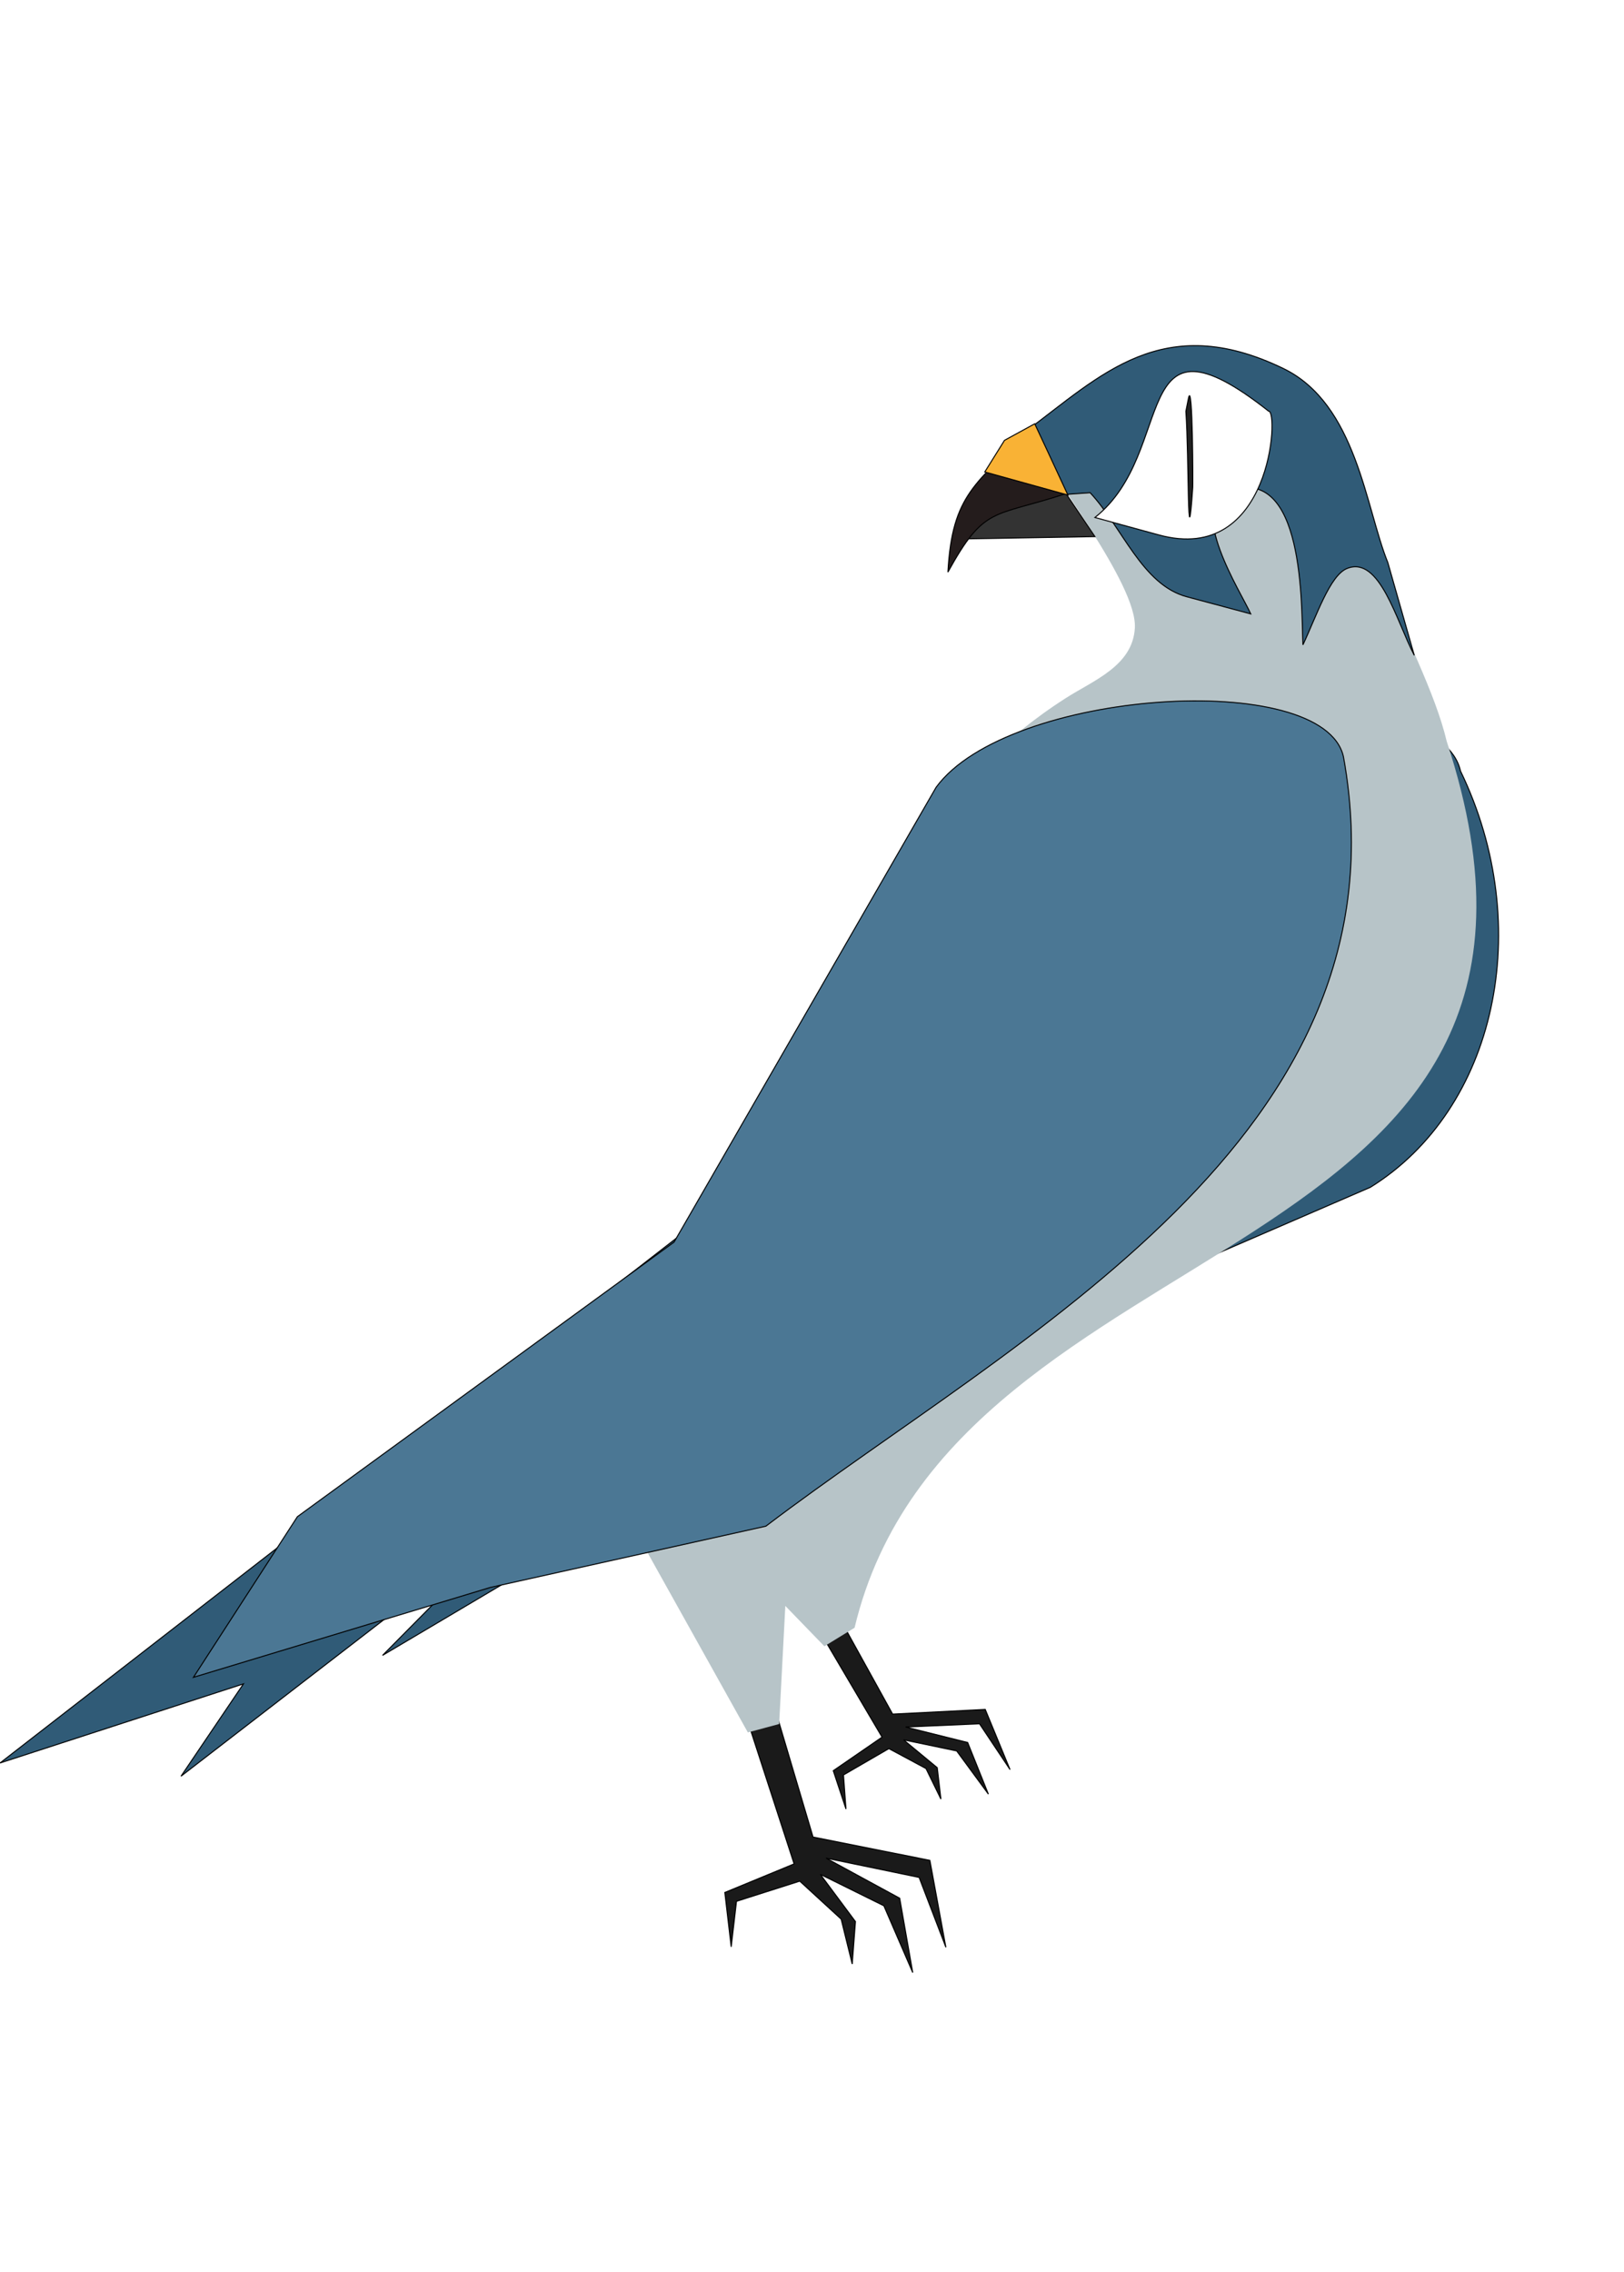
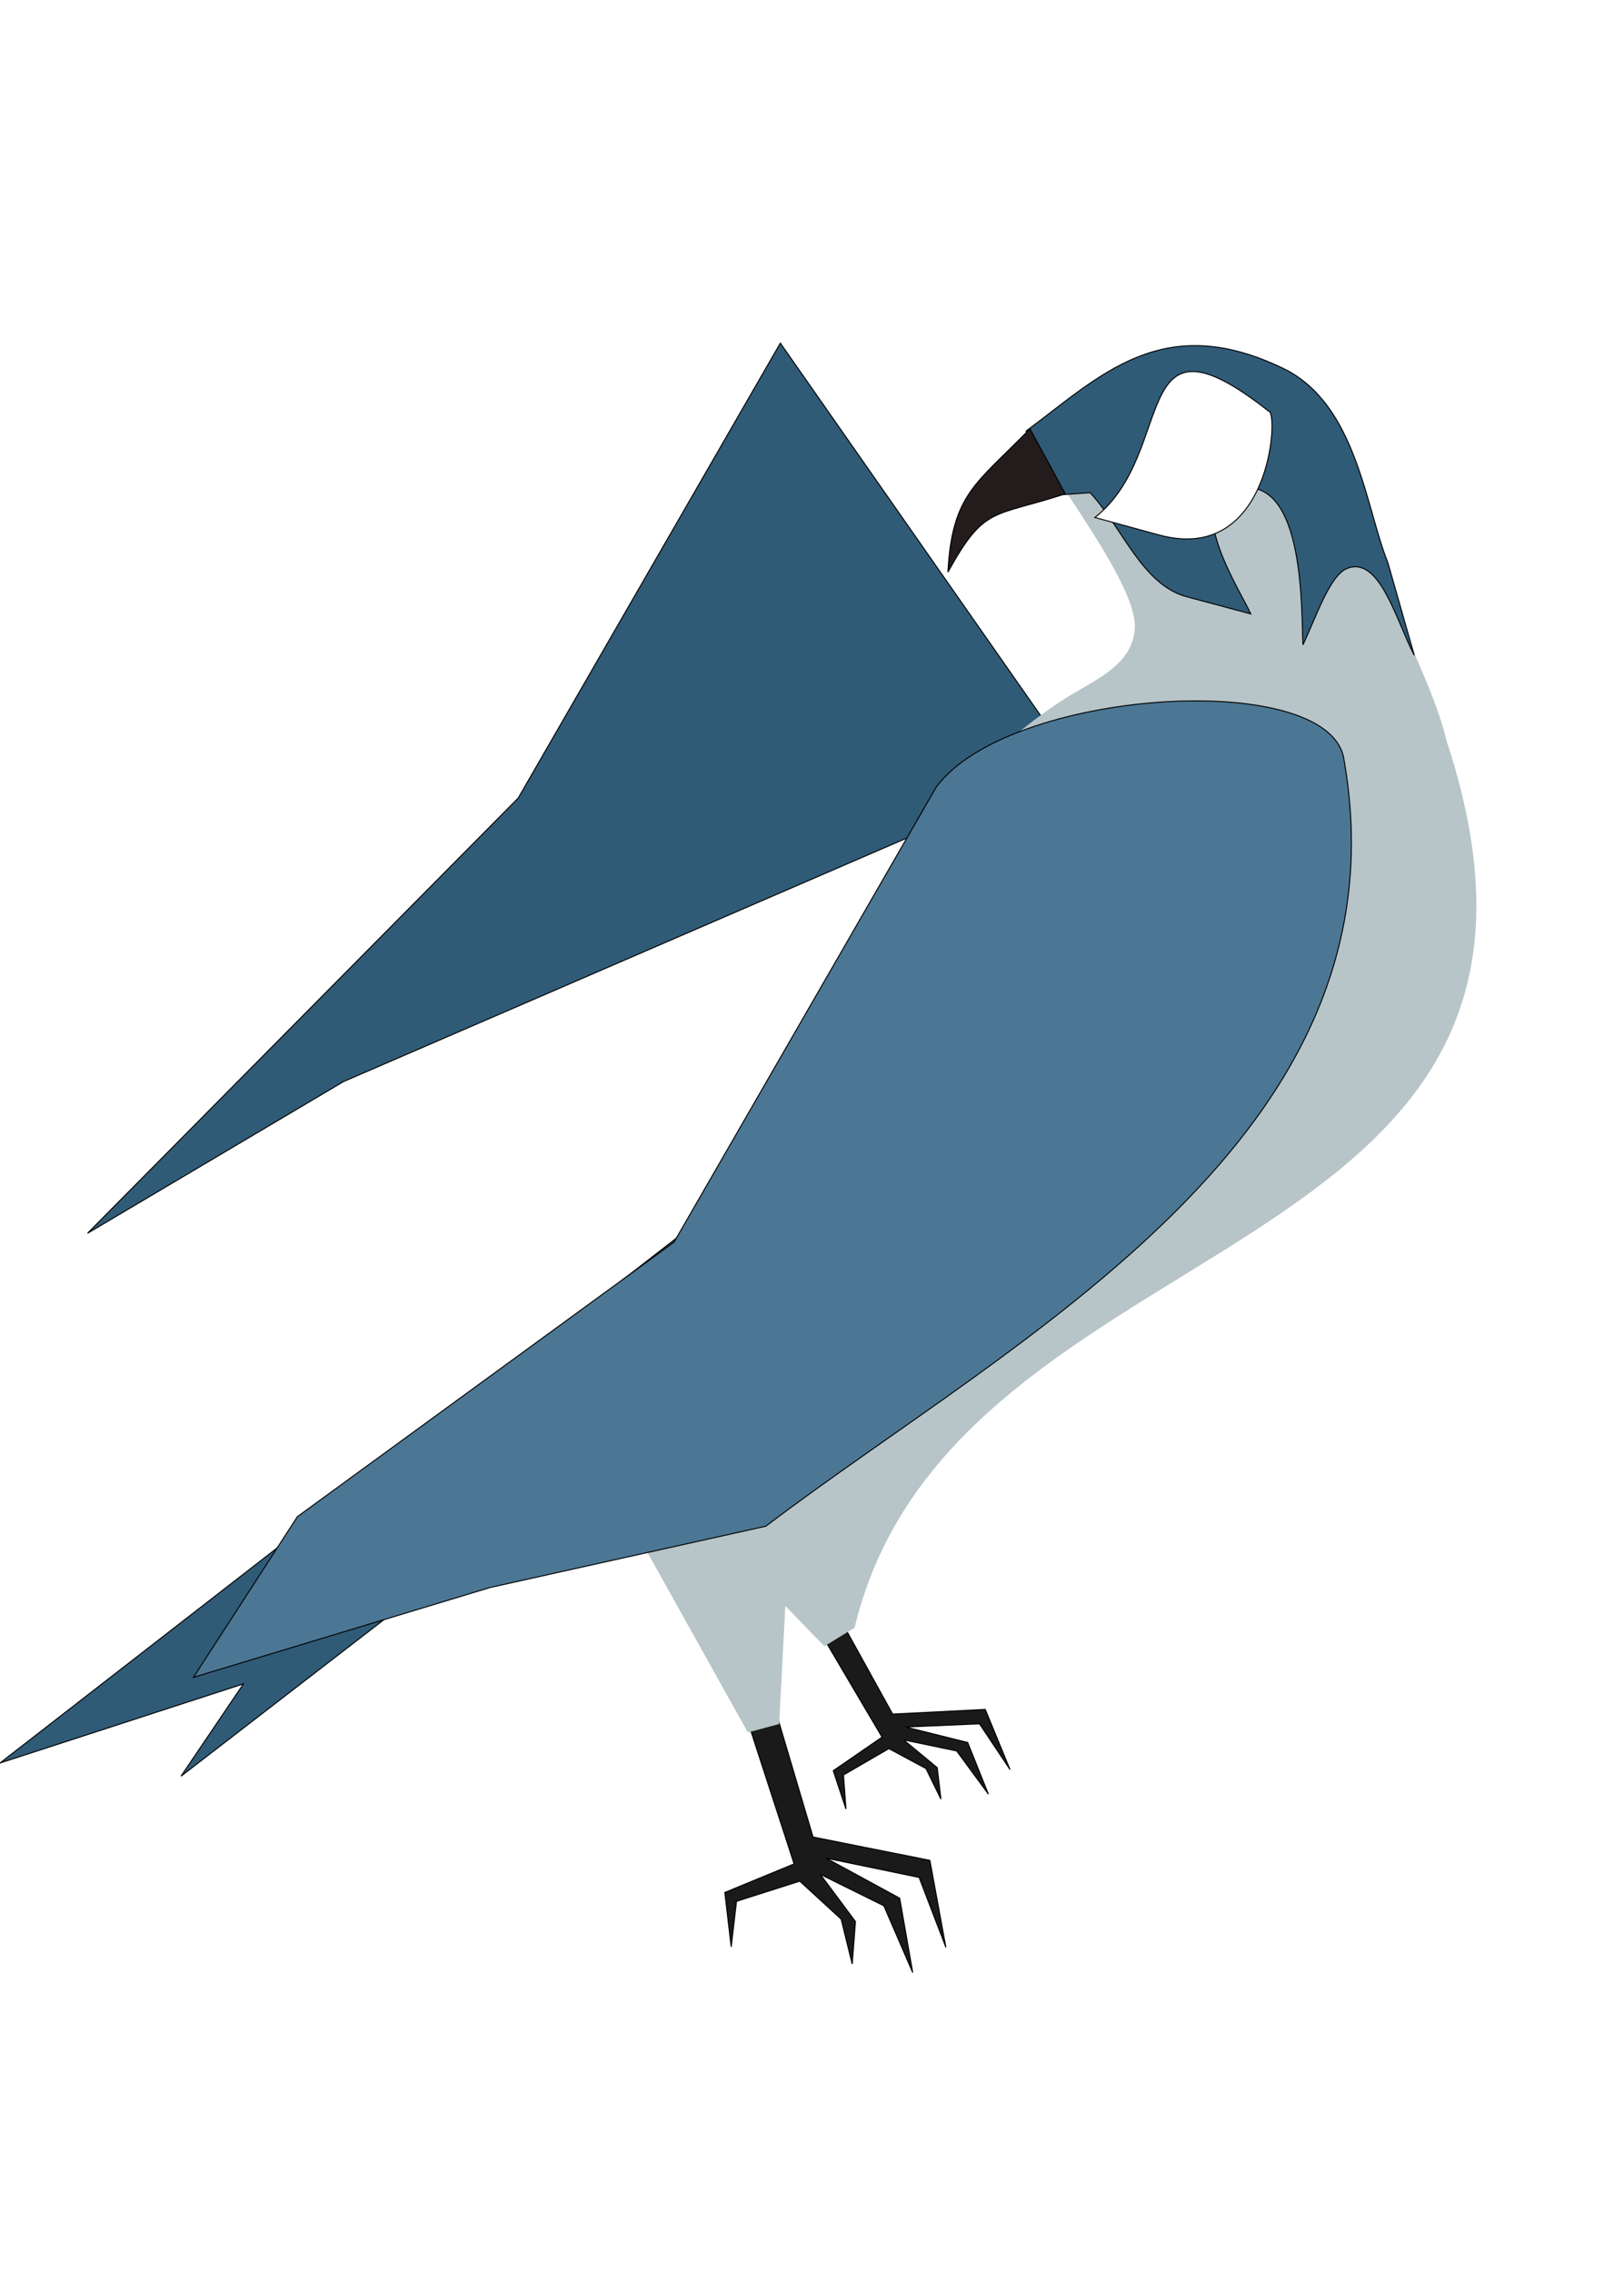
<svg xmlns="http://www.w3.org/2000/svg" height="2500" viewBox="190.255 138.125 347.067 357.46" width="1787">
  <filter id="a" color-interpolation-filters="sRGB">
    <feGaussianBlur in="SourceGraphic" result="result0" stdDeviation="6" />
    <feDiffuseLighting in="result0" result="result5" surfaceScale="4">
      <feDistantLight azimuth="235" elevation="45" />
    </feDiffuseLighting>
    <feComposite in="result5" in2="SourceGraphic" k1="1.4" operator="arithmetic" result="fbSourceGraphic" />
    <feGaussianBlur in="fbSourceGraphic" result="gaussian-blur-0" stdDeviation="6" />
    <feSpecularLighting in="gaussian-blur-0" result="result1" specularExponent="25" surfaceScale="4">
      <feDistantLight azimuth="235" elevation="45" />
    </feSpecularLighting>
    <feComposite in="fbSourceGraphic" in2="result1" k2="1" k3="1" operator="arithmetic" result="result4" />
    <feComposite in="result4" in2="SourceGraphic" operator="in" result="result2" />
  </filter>
  <path d="m347.65 362.035-6.667-28.176-150.728 116.943 52.024-16.909-13.341 19.728 118.72-91.586z" fill="#305b77" filter="url(#a)" stroke="#000" stroke-width=".216" />
  <path d="m378.76 445.269-16.31-27.66 5.364-1.149 13.206 23.888 19.794-.999 5.299 12.859-6.526-9.784-15.784.689 13.252 3.3 4.426 11.033-6.772-9.222-11.343-2.37 7.187 5.943.785 6.712-3.189-6.524-7.928-4.257-9.707 5.63.536 7.274-2.716-8.188z" fill="#1a1a1a" filter="url(#a)" stroke="#000" stroke-width=".216" />
-   <path d="m420.063 237.596c11.898-20.646 78.139-17.671 82.318 1.241 16.119 33.315 7.582 72.308-19.273 88.953l-156.413 67.608-54.69 32.407 92.038-92.991 56.024-97.214z" fill="#305b77" filter="url(#a)" stroke="#000" stroke-width=".216" />
+   <path d="m420.063 237.596l-156.413 67.608-54.69 32.407 92.038-92.991 56.024-97.214z" fill="#305b77" filter="url(#a)" stroke="#000" stroke-width=".216" />
  <path d="m359.965 472.356-13.503-41.526 6.981.195 10.566 35.589 24.97 4.986 3.421 18.58-5.717-14.931-19.888-4.119 15.733 8.556 2.79 15.899-6.169-14.273-13.577-6.716 7.501 10.088-.689 9.067-2.362-9.586-8.845-8.118-13.523 4.309-1.135 9.723-1.359-11.615z" fill="#1a1a1a" filter="url(#a)" stroke="#000" stroke-width=".216" />
  <path d="m410.201 166.337 22.262-12.868h32.345l12.181 15.529 7.981 27.511c5.29 12.791 12.035 25.679 14.453 35.943 37.899 114.961-105.401 101.043-126.534 189.446l-6.455 3.957-32.493-33.563c-20.071 5.844 45.403-18.733 25.865-7.863l-3.041 58.041-6.684 1.798-32.929-59.002c-6.635.044-9.543 1.871 2.558-1.211l8.161-2.083c35.845-55.462 35.793-123.99 90.196-158.746 5.935-3.791 14.242-6.867 14.719-14.94.553-9.342-17.978-32.452-22.583-41.947z" fill="#b7c4c8" filter="url(#a)" />
  <g stroke="#000" stroke-width=".216">
    <path d="m390.335 242.28c15.278-20.851 82.863-25.384 87.035-6.477 14.711 81.074-69.704 123.623-123.445 164.396l-58.89 13.091-63.437 19.201 22.215-34.326 80.495-58.668 56.02-97.213z" fill="#4b7794" filter="url(#a)" />
    <path d="m423.23 179.363c6.879 7.409 11.116 19.676 20.637 22.228l13.69 3.67c-2.041-4.543-13.966-23.042-4.496-26.33 16.018-5.56 15.293 24.602 15.646 32.935 2.862-6.044 5.741-14.849 9.438-16.319 6.969-2.777 10.504 11.17 14.353 18.562l-5.642-19.803c-4.754-11.713-6.678-33.912-22.351-41.49-25.806-12.477-39.024 1.557-54.966 13.38l7.561 13.599z" fill="#305b77" filter="url(#a)" />
    <path d="m461.377 161.945c2.206-.186.644 33.021-23.459 26.444l-13.663-3.73c17.785-14.028 6.871-46.534 37.122-22.714z" fill="#fff" filter="url(#a)" />
-     <path d="m395.51 189.249 28.745-.501-7.184-10.685-16.403 5.748z" fill="#333" filter="url(#a)" />
    <path d="m410.369 165.716 7.552 13.891c-15.502 5.078-17.221 2.475-25.086 16.728.912-16.74 6.054-18.843 17.534-30.619z" fill="#241c1c" filter="url(#a)" />
-     <path d="m400.713 174.928 4.215-6.757 6.458-3.534 2.9 6.197 4.192 9.03z" fill="#f9b235" filter="url(#a)" />
-     <path d="m445.144 178.42c.088.133.025-23.931-.918-19.159l-.536 2.702c.698 10.165.269 33.721 1.454 16.457z" fill="#212121" filter="url(#a)" />
  </g>
</svg>